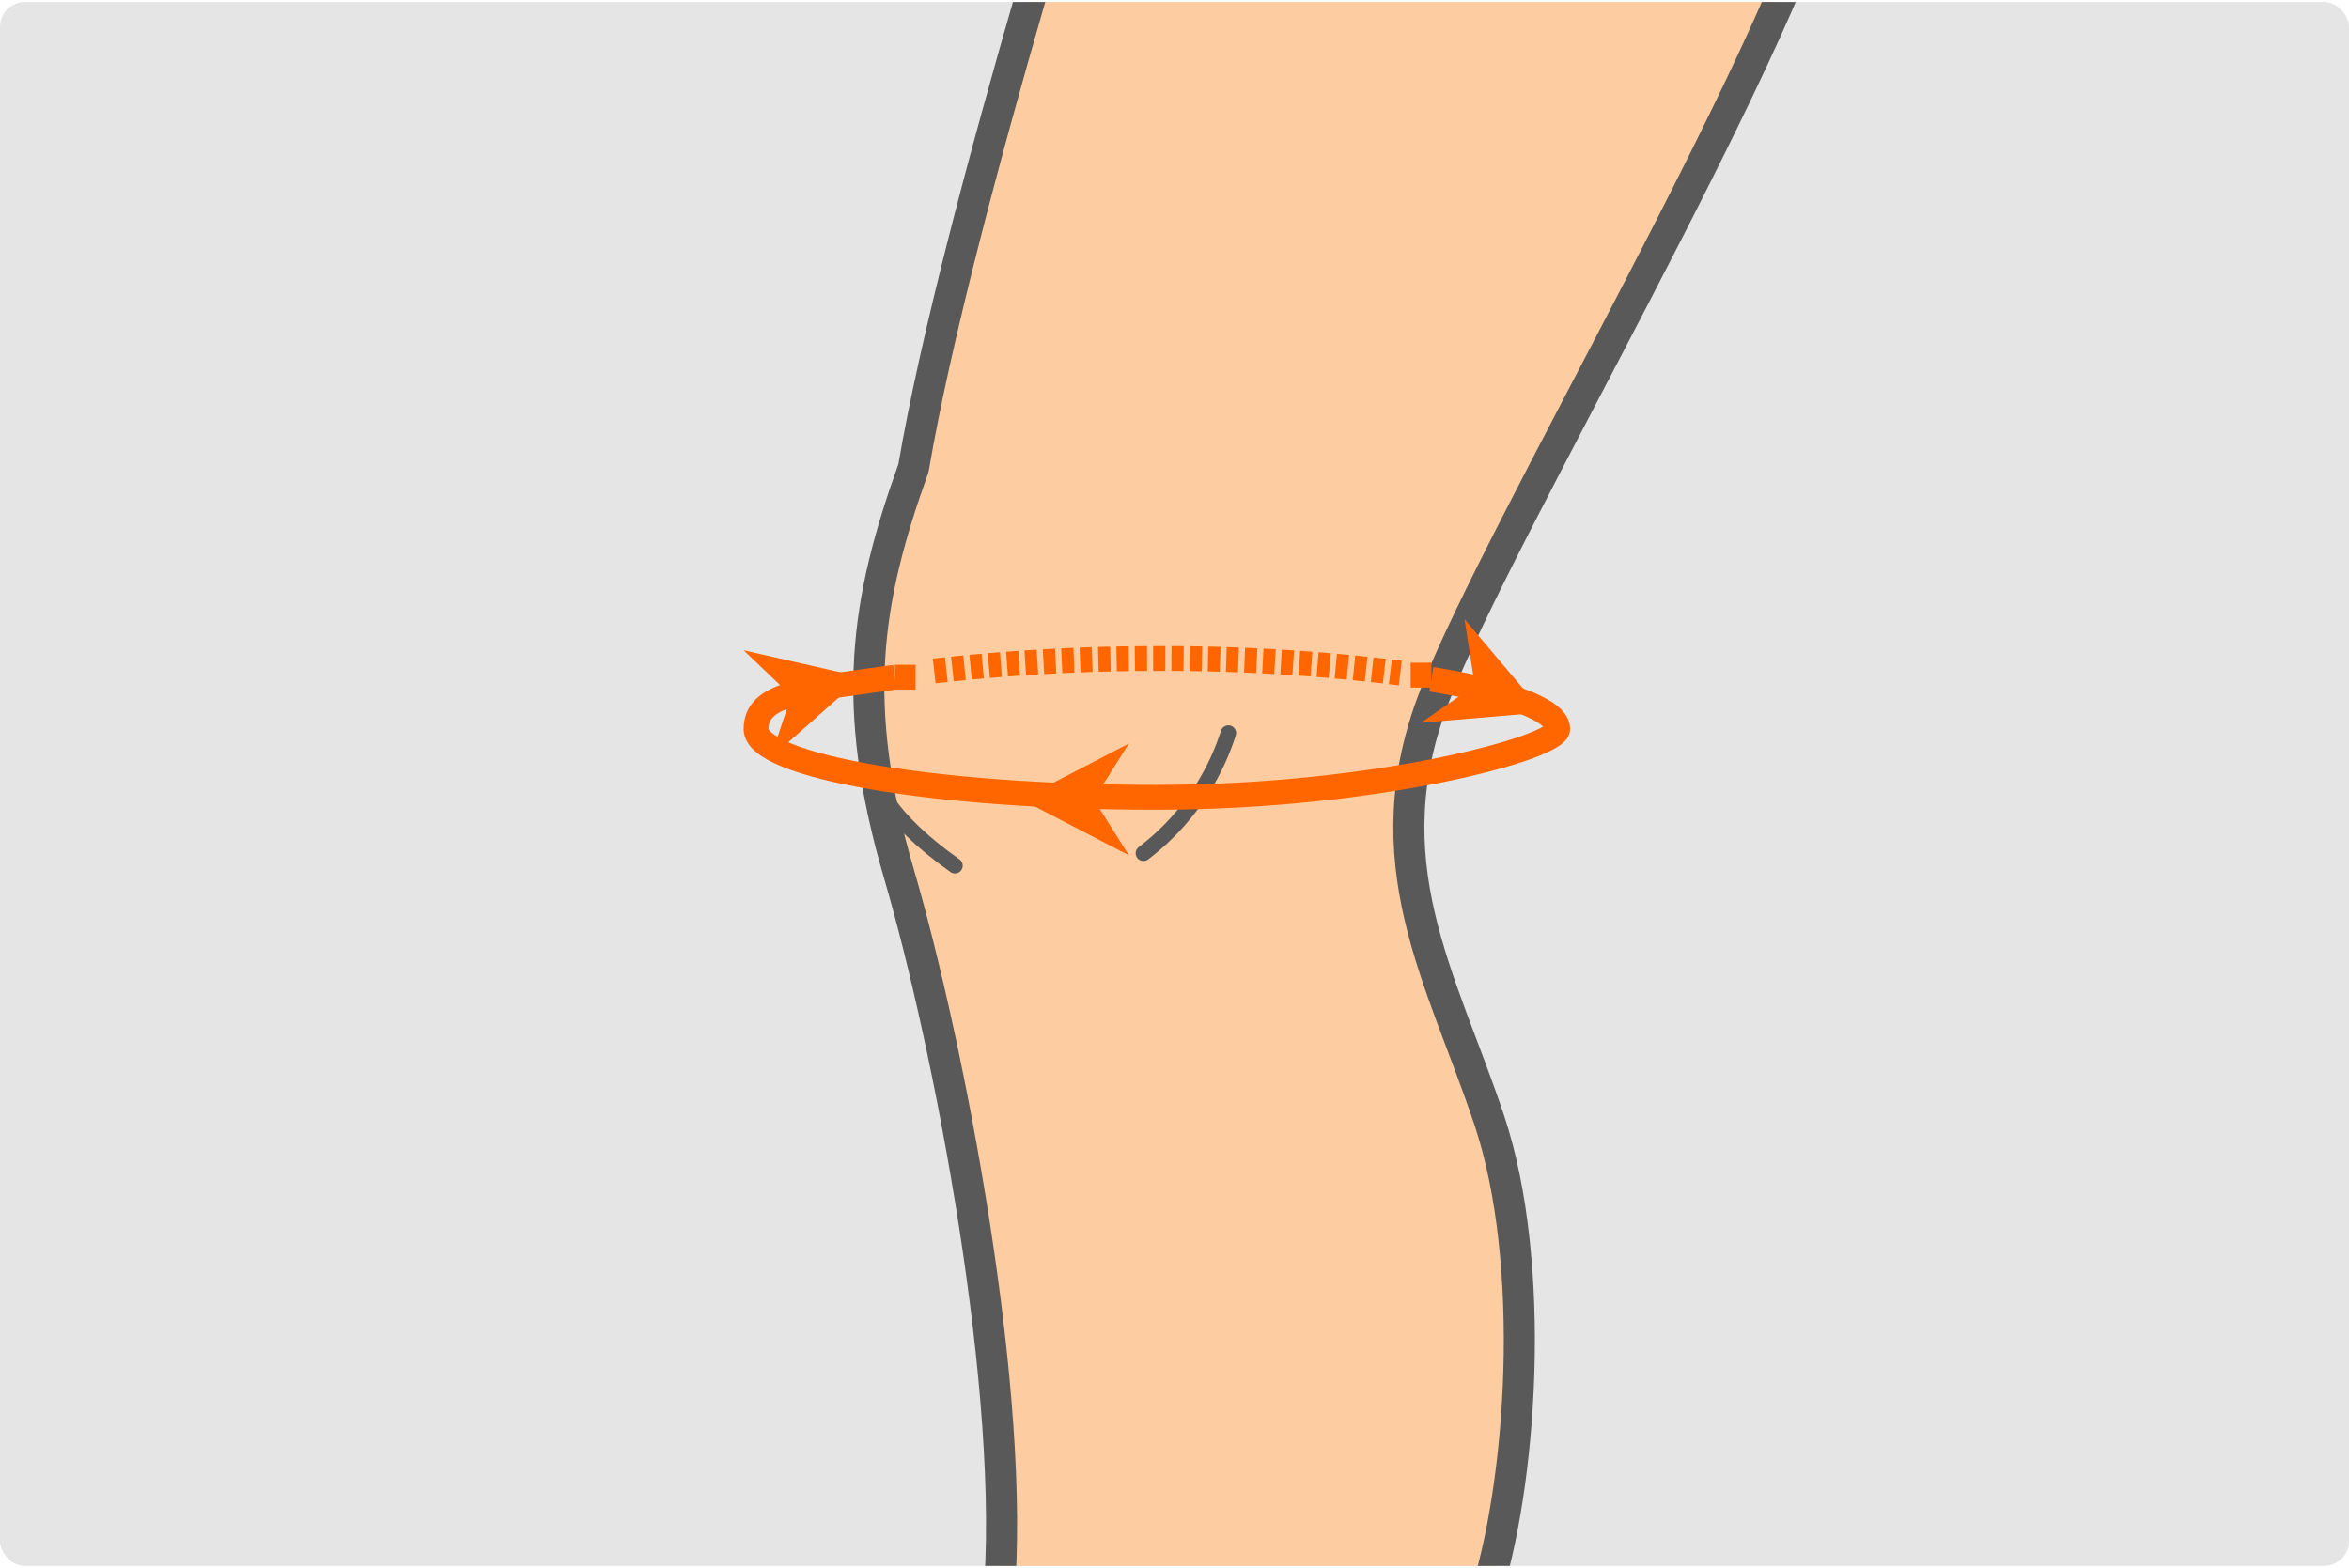
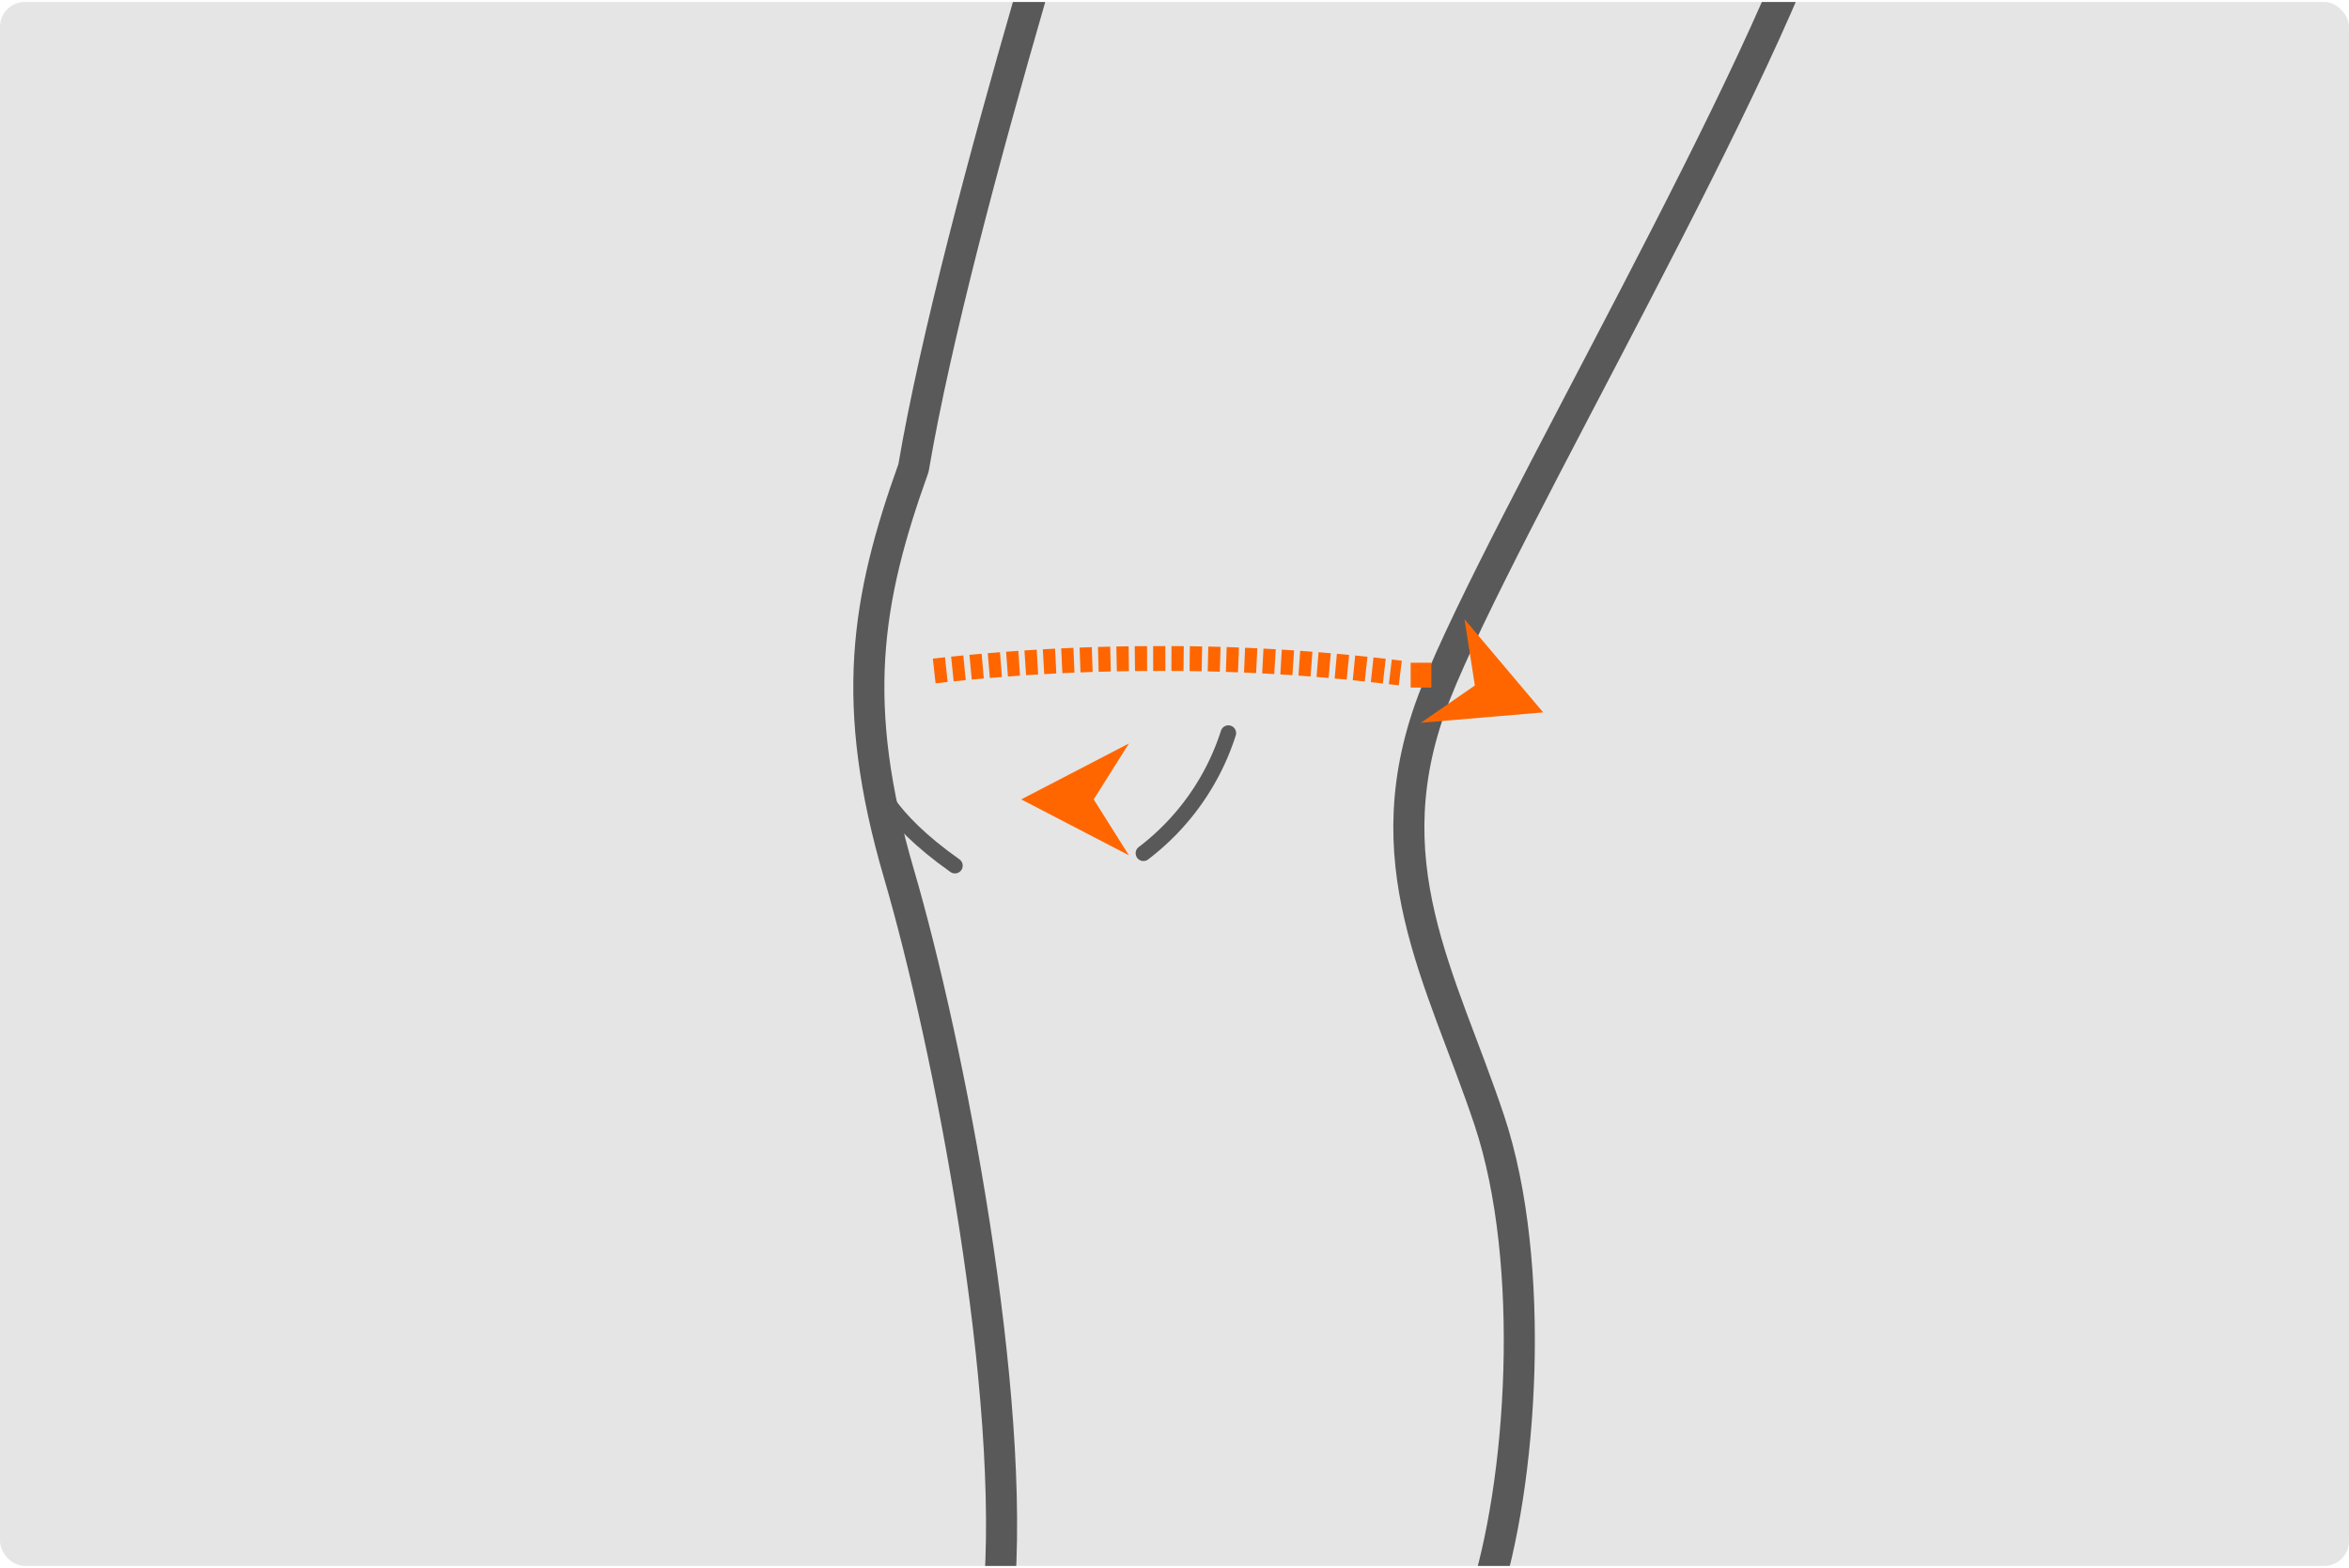
<svg xmlns="http://www.w3.org/2000/svg" width="370" height="247" viewBox="0 0 370 247">
  <defs>
    <clipPath id="clip-path">
      <rect id="長方形_283" data-name="長方形 283" width="370" height="247" transform="translate(535 4108)" fill="#fff" stroke="#707070" stroke-width="1" />
    </clipPath>
    <clipPath id="clip-path-2">
      <rect id="長方形_353" data-name="長方形 353" width="370" height="246.373" rx="3.915" fill="none" />
    </clipPath>
  </defs>
  <g id="マスクグループ_26" data-name="マスクグループ 26" transform="translate(-535 -4108)" clip-path="url(#clip-path)">
    <g id="アートワーク_6" data-name="アートワーク 6" transform="translate(720 4231.5)">
      <g id="アートワーク_6-2" data-name="アートワーク 6" transform="translate(-185 -123.187)" clip-path="url(#clip-path-2)">
        <rect id="長方形_352" data-name="長方形 352" width="370" height="246.373" fill="#e5e5e5" />
-         <path id="パス_798" data-name="パス 798" d="M89.129-4.7S64.332,72.631,57.48,113.09c-7.5,20.882-10.115,37.2-2.284,63.951s18.6,82.222,15.661,114.524c5.22,45.026,70.15,18.924,76.349.326s8.483-53.51.979-76.023-18.924-40.785-8.483-67.213,53.183-98.536,61.667-129.206S89.129-4.7,89.129-4.7" transform="translate(86.409 -39.677)" fill="#fdcda1" />
        <path id="パス_799" data-name="パス 799" d="M89.129-4.7S64.332,72.631,57.48,113.09c-7.5,20.882-10.115,37.2-2.284,63.951s18.6,82.222,15.661,114.524c5.22,45.026,70.15,18.924,76.349.326s8.483-53.51.979-76.023-18.924-40.785-8.483-67.213,53.183-98.536,61.667-129.206S89.129-4.7,89.129-4.7Z" transform="translate(86.409 -39.677)" fill="none" stroke="#595959" stroke-linecap="round" stroke-linejoin="round" stroke-width="4.894" />
        <path id="パス_800" data-name="パス 800" d="M50.8,46.1s1.305,5.547,12.4,13.377" transform="translate(87.216 76.581)" fill="none" stroke="#595959" stroke-linecap="round" stroke-linejoin="round" stroke-width="2.447" />
        <path id="パス_801" data-name="パス 801" d="M63.7,62.724A38.5,38.5,0,0,0,77.077,43.8" transform="translate(116.406 71.376)" fill="none" stroke="#595959" stroke-linecap="round" stroke-linejoin="round" stroke-width="2.447" />
-         <path id="パス_802" data-name="パス 802" d="M151.367,41.426c12.072,1.958,19.9,4.894,19.9,7.831s-28.386,10.767-63.3,10.767S45,55.13,45,49.257s8.483-6.2,21.861-8.157" transform="translate(74.092 65.267)" fill="none" stroke="#f60" stroke-linejoin="round" stroke-width="3.915" />
-         <path id="パス_803" data-name="パス 803" d="M51.7,41.1h3.263" transform="translate(89.252 65.267)" fill="none" stroke="#f60" stroke-miterlimit="10" stroke-width="3.915" />
        <path id="パス_804" data-name="パス 804" d="M53.6,42.16A312.894,312.894,0,0,1,88.512,40.2a301.478,301.478,0,0,1,38.5,2.284" transform="translate(93.552 63.228)" fill="none" stroke="#f60" stroke-miterlimit="10" stroke-width="3.915" stroke-dasharray="1.92 0.96" />
        <path id="パス_805" data-name="パス 805" d="M76.6,41h3.263" transform="translate(145.596 65.041)" fill="none" stroke="#f60" stroke-miterlimit="10" stroke-width="3.915" />
        <path id="パス_806" data-name="パス 806" d="M74.766,44.3,57.8,53.11l16.966,8.81L69.22,53.11Z" transform="translate(103.055 72.508)" fill="#f60" />
        <path id="パス_807" data-name="パス 807" d="M77.1,54.614l19.25-1.631L83.952,38.3l1.631,10.441Z" transform="translate(146.727 58.931)" fill="#f60" />
-         <path id="パス_808" data-name="パス 808" d="M48.642,56.766,63,44.042,44.4,39.8l7.5,7.178Z" transform="translate(72.734 62.325)" fill="#f60" />
      </g>
    </g>
  </g>
</svg>